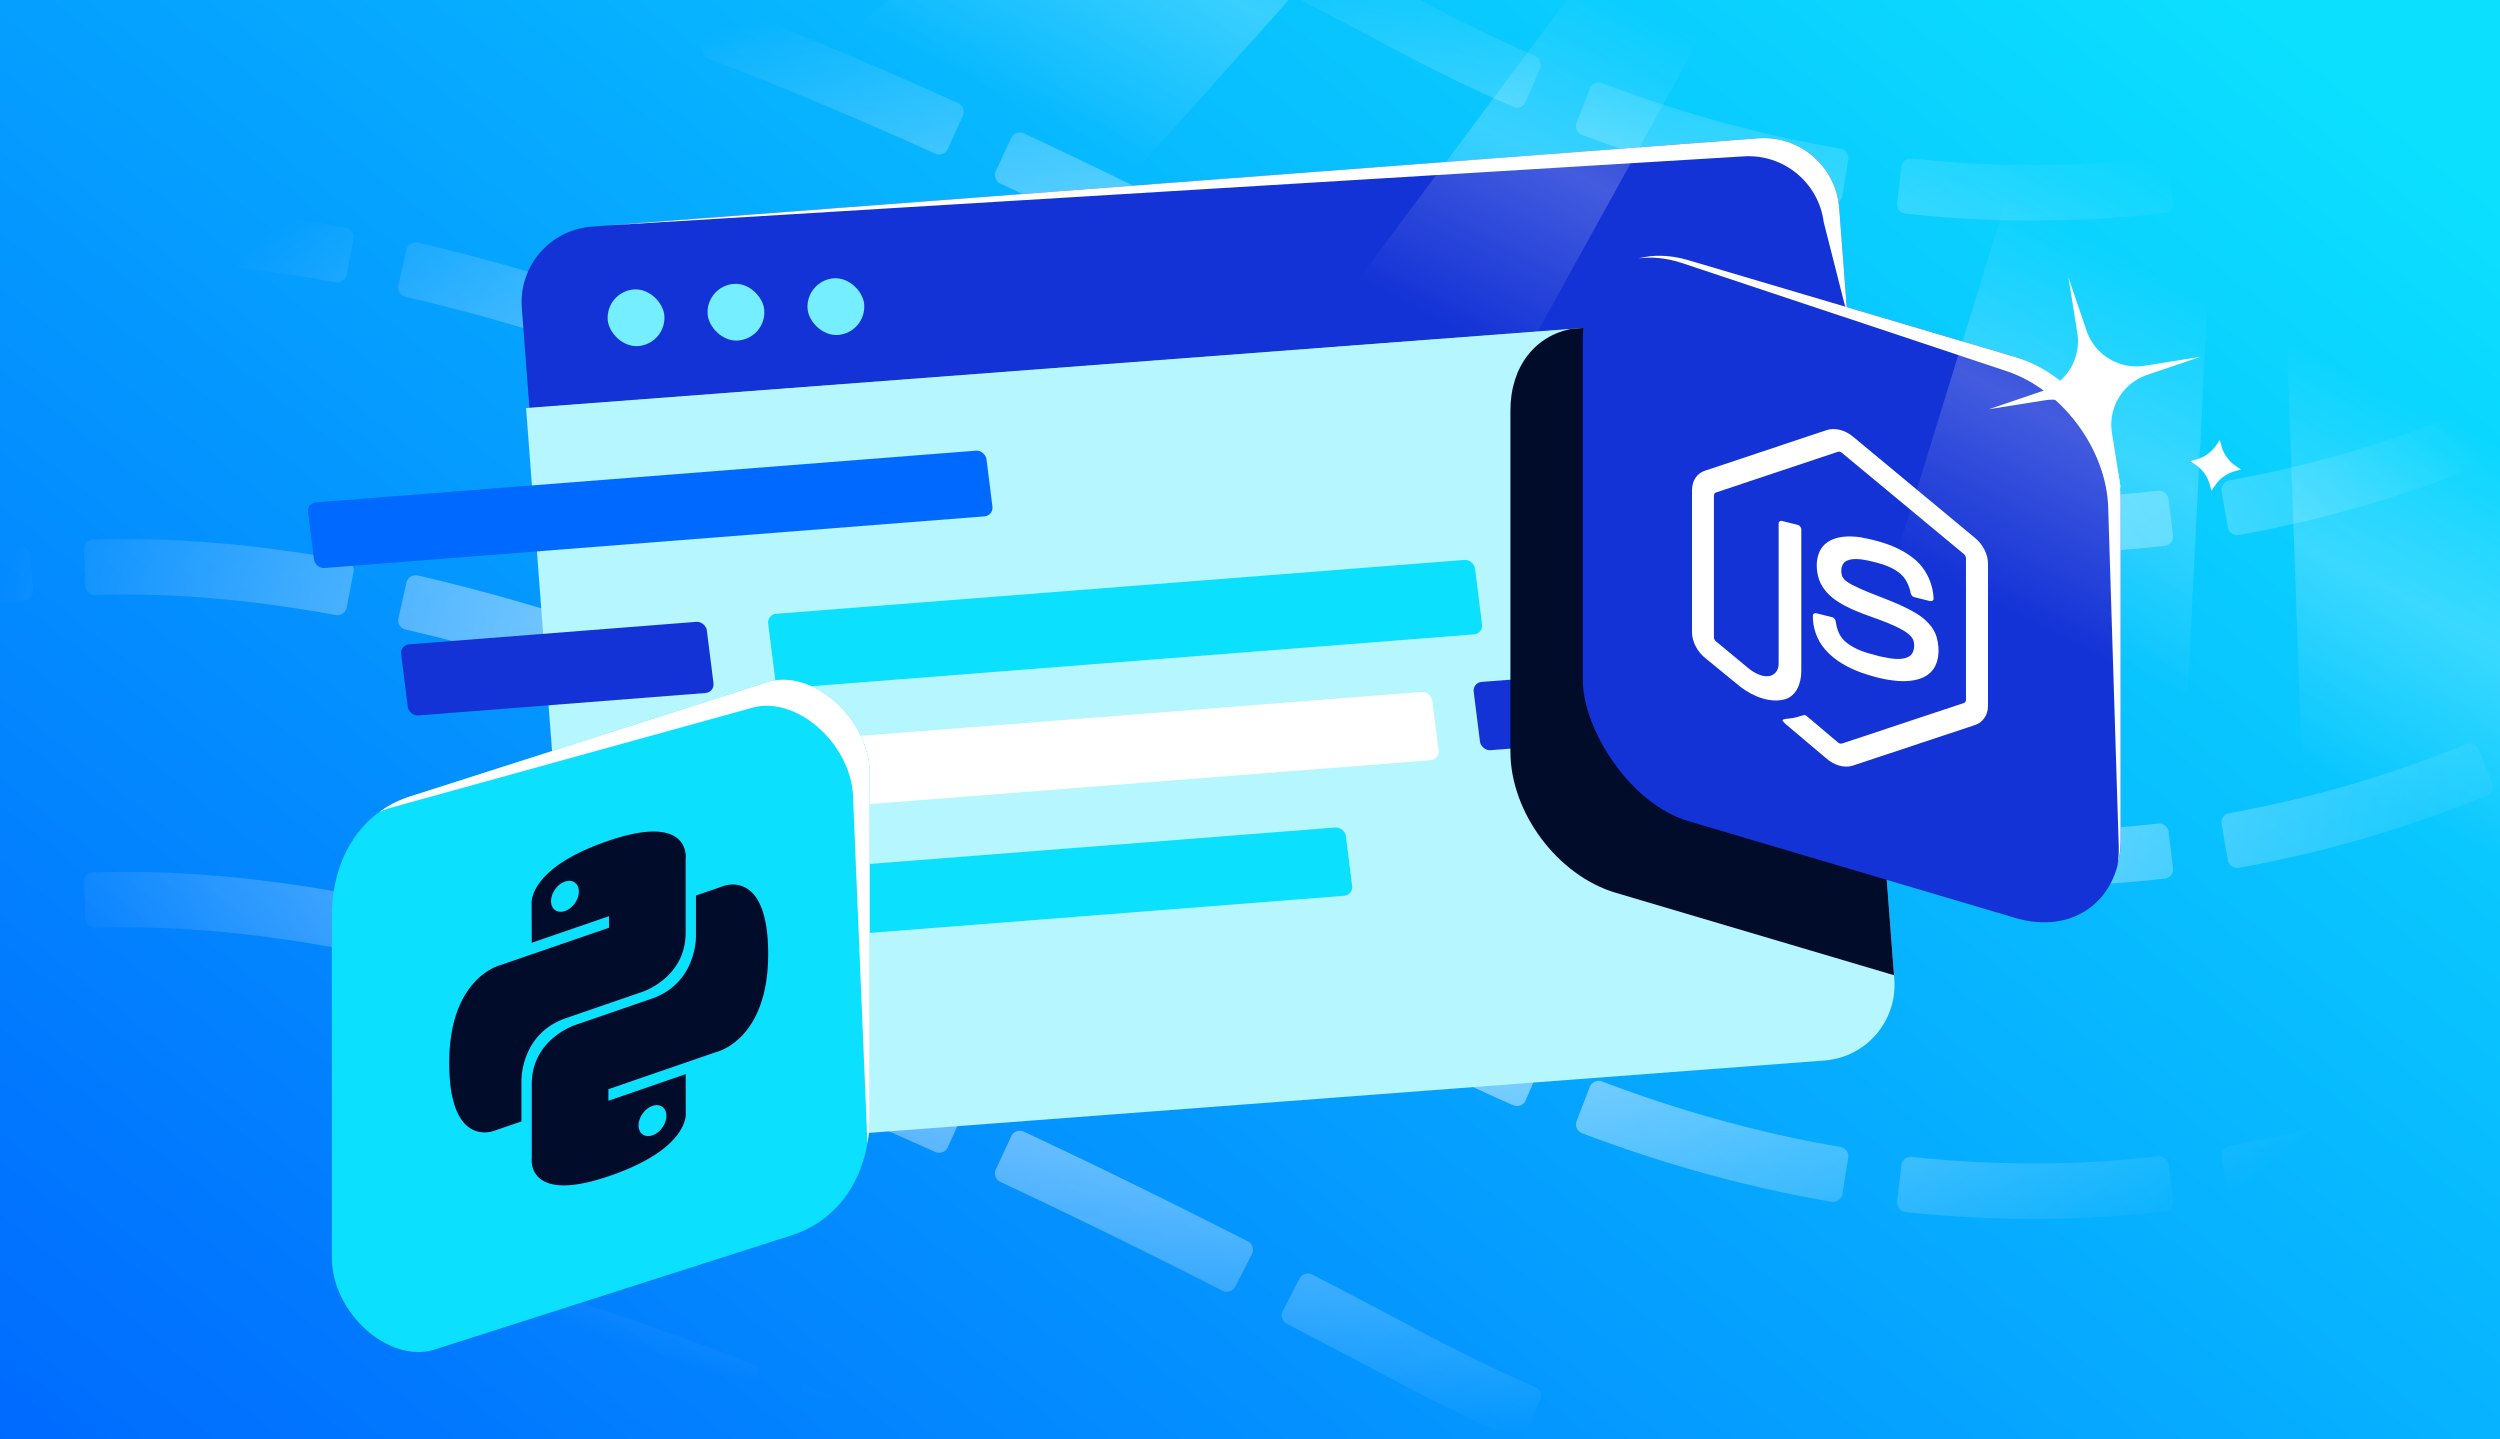
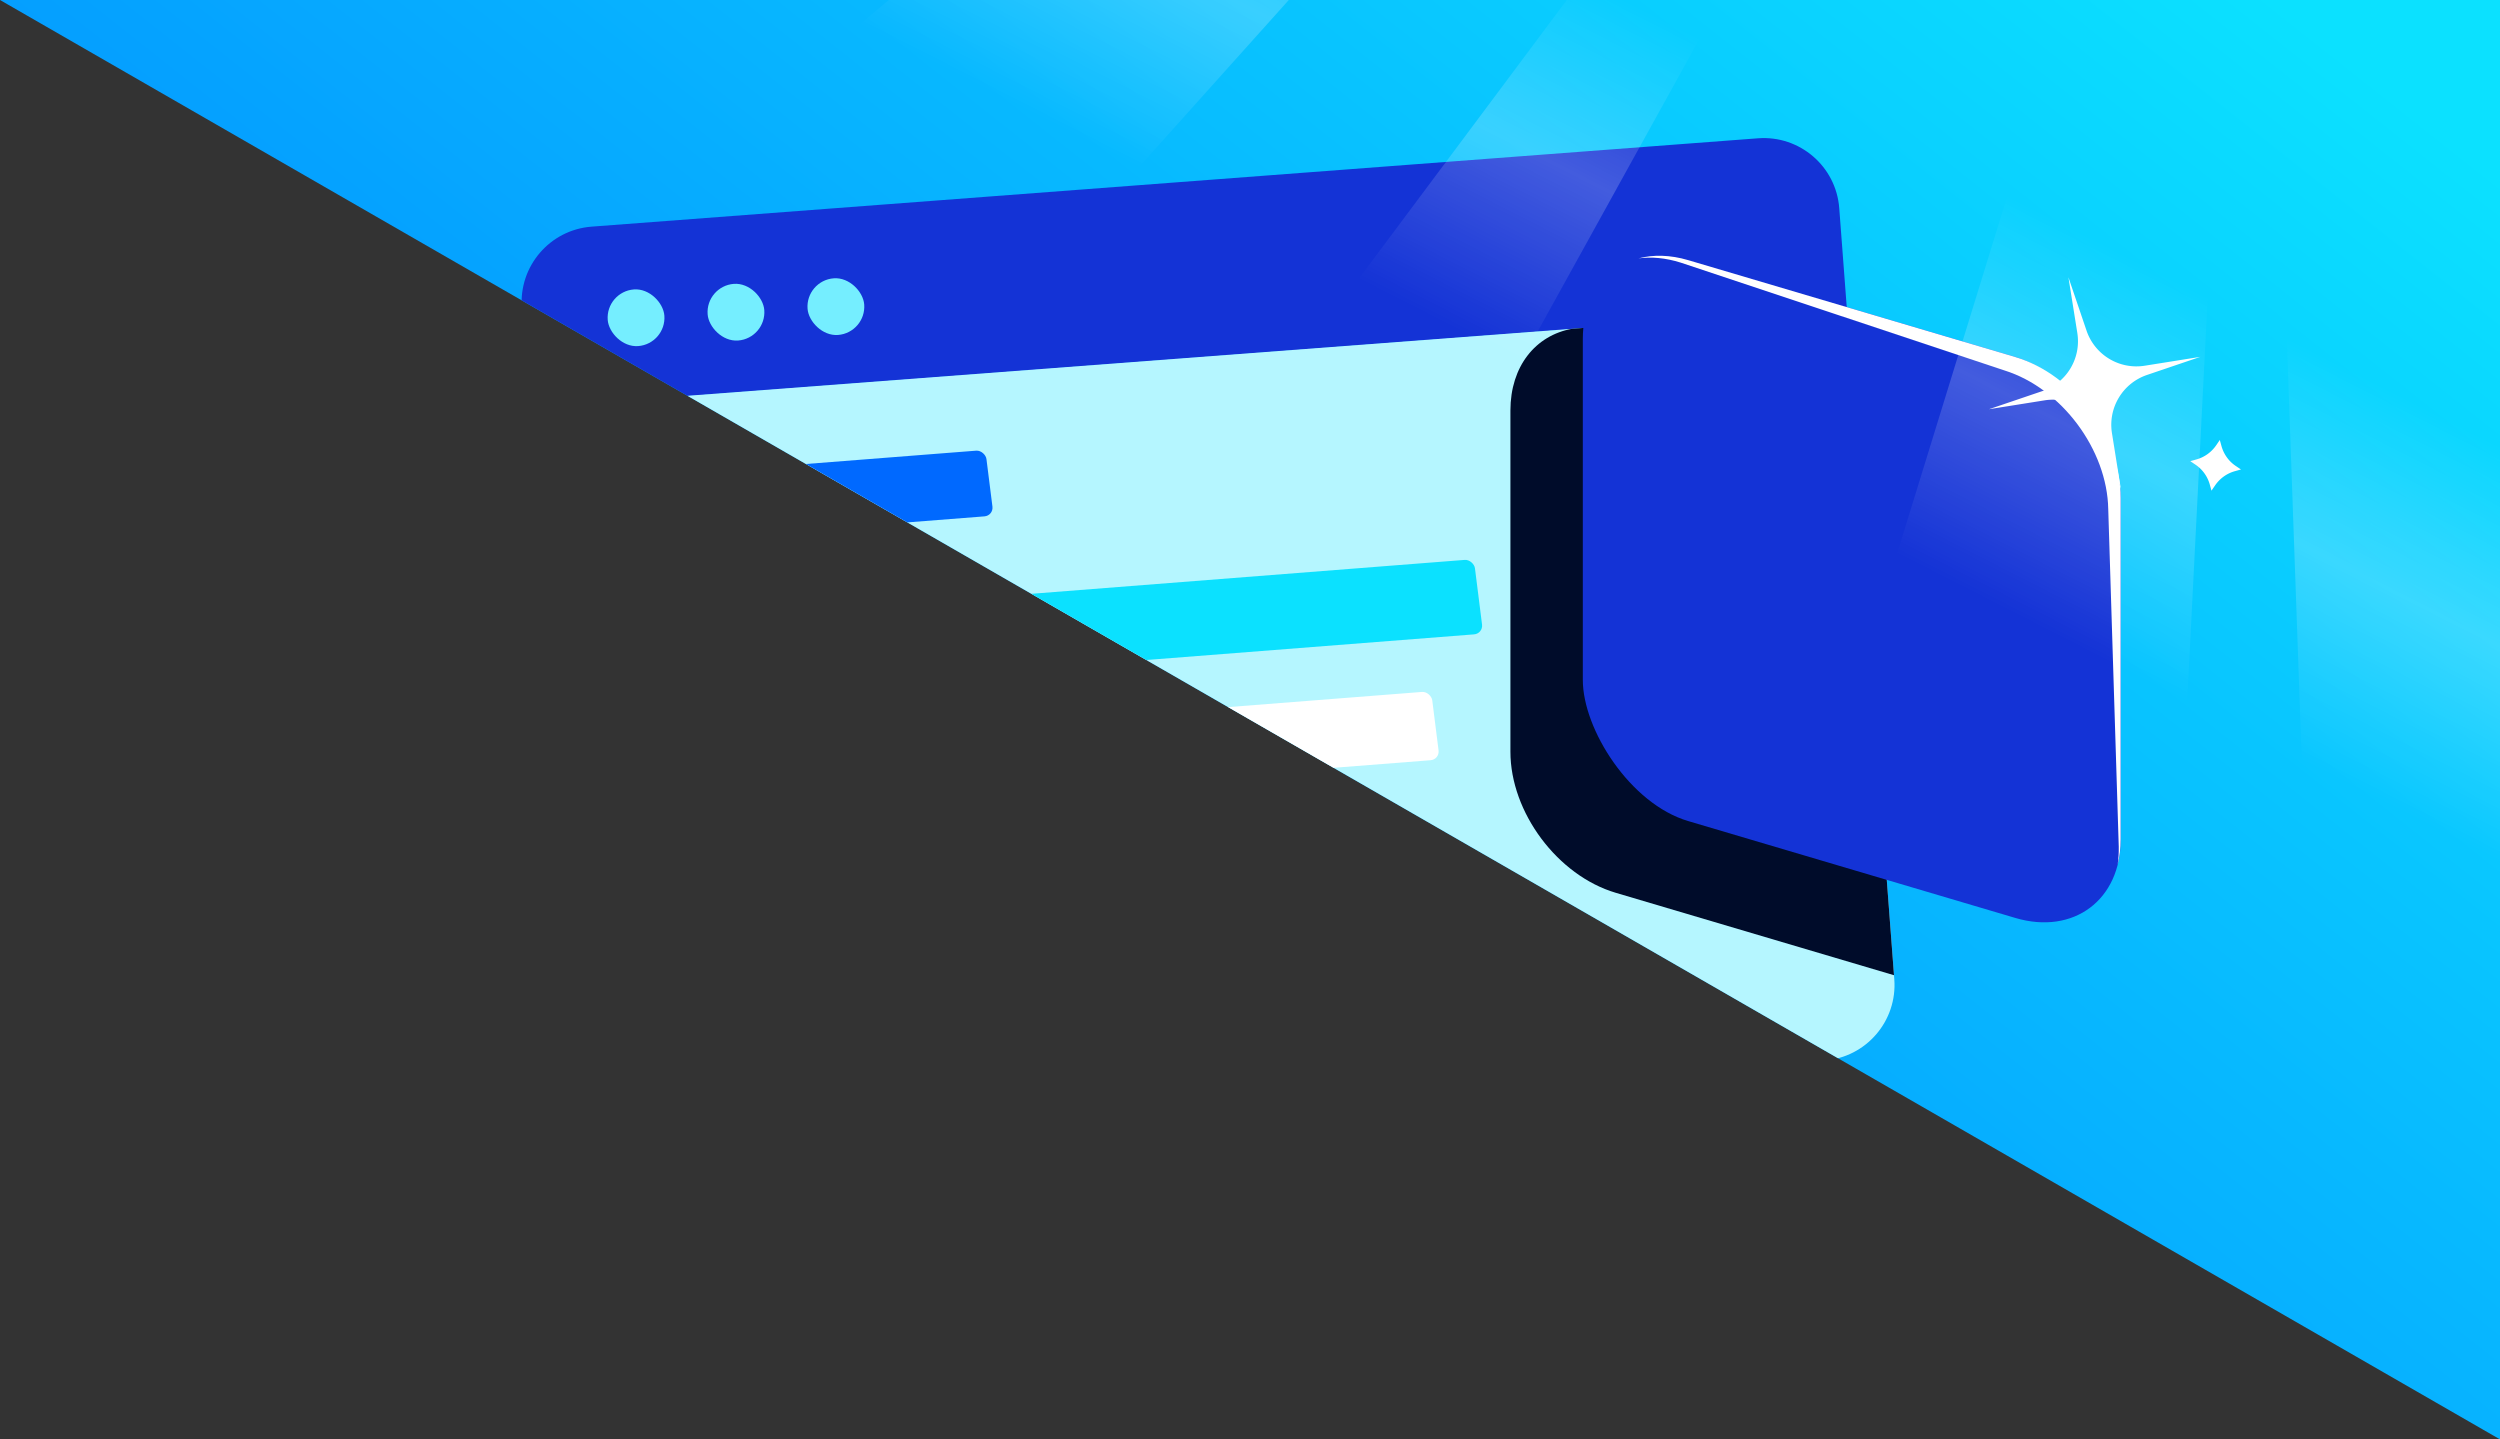
<svg xmlns="http://www.w3.org/2000/svg" fill="none" height="608" width="1056">
  <rect width="100%" height="100%" fill="#333333" stroke="none" />
  <g clip-path="url(#a)">
    <path d="M0 0h1056v608H0z" fill="url(#b)" />
-     <path clip-rule="evenodd" d="M141.782-161.92a4.02 4.02 0 0 0 4.679-3.195l2.882-15.157a3.98 3.98 0 0 0-3.186-4.664c-37.579-6.903-73.093-9.943-106.94-8.845-2.209.072-3.922 1.939-3.828 4.146l.65 15.414c.094 2.207 1.958 3.919 4.166 3.849 31.807-1.013 65.508 1.836 101.577 8.452m-131.367-6.311c2.195-.249 3.796-2.21 3.572-4.408l-1.566-15.349c-.224-2.198-2.188-3.8-4.384-3.552-36.685 4.137-71.32 13.527-104.465 28.445-2.014.907-2.884 3.287-1.955 5.291l6.492 13.996c.93 2.004 3.307 2.873 5.322 1.968 30.722-13.798 62.833-22.516 96.984-26.391m1290.775 40.849c10.72-12.131 19.03-22.36 24.78-29.744 3.11-3.992 5.48-7.154 7.08-9.338.8-1.092 1.41-1.939 1.83-2.523q.3-.44.48-.677l.13-.187.03-.054.02-.017v-.009c0-.001 0-.002-9.62-6.682l-2.12-1.474-5.38-3.737-2.12-1.472-.02.024-.08.126-.15.208c-.07.096-.15.212-.25.346-.36.501-.9 1.264-1.64 2.269a412 412 0 0 1-6.67 8.799c-5.47 7.02-13.44 16.836-23.77 28.524a4.03 4.03 0 0 0 .32 5.658l11.51 10.285a3.984 3.984 0 0 0 5.64-.325m-1030.701 1.01a4.01 4.01 0 0 0 5.116-2.425l5.195-14.528a3.99 3.99 0 0 0-2.422-5.107c-35.691-12.633-69.585-22.751-101.922-30.212a3.98 3.98 0 0 0-4.776 3.014l-3.387 15.052a4.016 4.016 0 0 0 3.021 4.791c31.264 7.22 64.232 17.049 99.175 29.415m-383.661-2.06c1.928-1.08 2.643-3.507 1.586-5.446l-7.385-13.547c-1.057-1.939-3.487-2.657-5.416-1.578-29.883 16.712-58.491 38.132-86.326 64.357a3.977 3.977 0 0 0-.138 5.645l10.661 11.152a4.024 4.024 0 0 0 5.666.138c26.525-24.973 53.489-45.111 81.352-60.721m508.219 52.751c2.013.91 4.384.02 5.298-1.992l6.377-14.049a3.995 3.995 0 0 0-1.991-5.292c-33.962-15.344-66.409-28.971-97.486-40.806a3.99 3.99 0 0 0-5.152 2.325l-5.449 14.434a4.01 4.01 0 0 0 2.326 5.16c30.532 11.628 62.504 25.053 96.077 40.22m884.723-28.52c1.54-1.59 1.47-4.12-.13-5.644l-11.16-10.648a4.013 4.013 0 0 0-5.66.123c-20.6 21.364-46.82 45.957-78.18 70.215-1.74 1.352-2.08 3.861-.74 5.617l9.37 12.256a3.98 3.98 0 0 0 5.6.74c32.49-25.127 59.62-50.579 80.9-72.659M516.417-17.065a4.004 4.004 0 0 0 5.383-1.744l7.017-13.74a4 4 0 0 0-1.745-5.38c-32.795-16.706-64.295-32.165-94.598-46.33a3.995 3.995 0 0 0-5.313 1.935l-6.511 13.988a4.004 4.004 0 0 0 1.937 5.316c30.008 14.028 61.249 29.36 93.83 45.955M-215.911-46.43a4.02 4.02 0 0 0-.107-5.665l-11.095-10.721a3.98 3.98 0 0 0-5.646.105c-11.011 11.542-21.922 23.864-32.766 36.973a3.984 3.984 0 0 0 .552 5.622l11.938 9.774a4.016 4.016 0 0 0 5.637-.554c10.462-12.643 20.948-24.481 31.487-35.534M1173.58-12.868a3.97 3.97 0 0 0 .94-5.57L1165.57-31c-1.28-1.8-3.78-2.218-5.59-.946-27.05 19.038-57.24 37.264-90.34 52.892a4.02 4.02 0 0 0-1.94 5.324l6.49 13.998c.93 2.004 3.31 2.877 5.3 1.934 34.58-16.315 66.03-35.309 94.09-55.07M543.55-3.114A4860 4860 0 0 1 589.971 21.3c16.609 8.845 33.028 16.774 49.248 23.839a3.98 3.98 0 0 0 5.246-2.09l6.075-14.183a4.02 4.02 0 0 0-2.096-5.263c-15.601-6.8-31.423-14.441-47.46-22.982a4883 4883 0 0 0-46.665-24.54 3.997 3.997 0 0 0-5.39 1.712l-7.092 13.702a4.003 4.003 0 0 0 1.713 5.392m507.1 57.971a3.97 3.97 0 0 0 2.17-5.213l-5.9-14.253a4.025 4.025 0 0 0-5.23-2.178c-31.13 12.626-64.516 22.758-100 29.115-2.174.39-3.64 2.454-3.268 4.632l2.593 15.209a3.975 3.975 0 0 0 4.613 3.255c37.365-6.68 72.442-17.334 105.022-30.567M773.648 85.89a3.975 3.975 0 0 0 4.586-3.292l2.474-15.229a4.025 4.025 0 0 0-3.303-4.605c-32.374-5.524-65.967-14.525-100.701-27.659a4.02 4.02 0 0 0-5.177 2.305l-5.553 14.394a3.98 3.98 0 0 0 2.297 5.16c36.223 13.707 71.38 23.137 105.377 28.926m140.758 4.1a3.974 3.974 0 0 0 3.487-4.44l-1.869-15.314a4.026 4.026 0 0 0-4.456-3.503c-33.004 3.744-67.705 4.14-103.987.232-2.197-.236-4.182 1.334-4.437 3.529l-1.778 15.325a3.976 3.976 0 0 0 3.514 4.42c38.189 4.127 74.748 3.71 109.526-.25M141.782-21.351a4.02 4.02 0 0 0 4.679-3.194l2.882-15.157a3.98 3.98 0 0 0-3.186-4.665c-37.579-6.902-73.093-9.942-106.94-8.844-2.209.072-3.922 1.938-3.828 4.145l.65 15.415c.094 2.207 1.958 3.919 4.166 3.849 31.807-1.013 65.508 1.835 101.577 8.452M10.415-27.66c2.195-.25 3.796-2.21 3.572-4.408l-1.567-15.35c-.224-2.198-2.188-3.8-4.384-3.552-36.685 4.136-71.32 13.527-104.465 28.445-2.014.907-2.884 3.287-1.955 5.291l6.492 13.996c.93 2.004 3.307 2.873 5.322 1.968 30.722-13.798 62.833-22.516 96.984-26.391m1290.775 40.85c10.72-12.132 19.03-22.361 24.78-29.745 3.11-3.992 5.48-7.154 7.08-9.338.8-1.092 1.41-1.94 1.83-2.524q.3-.438.48-.677l.13-.186.03-.054.02-.017v-.009c0-.001 0-.002-9.62-6.683l-2.12-1.473-5.38-3.737-1.78-1.237-.34-.235-.02.024-.08.126c-.09.117-.22.303-.4.554-.36.501-.9 1.264-1.64 2.27a414 414 0 0 1-6.67 8.798c-5.47 7.02-13.44 16.836-23.77 28.524a4.03 4.03 0 0 0 .32 5.658l11.51 10.285a3.984 3.984 0 0 0 5.64-.325m-1030.7 1.009a4.01 4.01 0 0 0 5.116-2.425L280.8-2.755a3.99 3.99 0 0 0-2.422-5.107c-35.691-12.633-69.585-22.751-101.922-30.212a3.98 3.98 0 0 0-4.776 3.014l-3.387 15.052a4.016 4.016 0 0 0 3.021 4.79c31.264 7.22 64.232 17.05 99.175 29.416m-383.661-2.06c1.928-1.08 2.643-3.507 1.586-5.447l-7.385-13.546c-1.057-1.94-3.487-2.657-5.416-1.578-29.883 16.712-58.491 38.132-86.326 64.357a3.977 3.977 0 0 0-.138 5.645l10.661 11.152a4.024 4.024 0 0 0 5.666.138c26.525-24.973 53.489-45.111 81.352-60.721m508.219 52.75c2.013.91 4.384.02 5.298-1.991l6.377-14.049a3.995 3.995 0 0 0-1.991-5.292c-33.962-15.344-66.409-28.971-97.486-40.806a3.99 3.99 0 0 0-5.152 2.325l-5.449 14.434a4.01 4.01 0 0 0 2.326 5.16c30.532 11.628 62.504 25.053 96.077 40.22M1279.77 36.37c1.54-1.59 1.47-4.12-.13-5.645l-11.16-10.647a4.013 4.013 0 0 0-5.66.123c-20.6 21.363-46.82 45.957-78.18 70.215-1.74 1.352-2.08 3.861-.74 5.616l9.37 12.257a3.98 3.98 0 0 0 5.6.74c32.49-25.127 59.62-50.579 80.9-72.659m-763.353 87.136a4.003 4.003 0 0 0 5.383-1.745l7.017-13.74a4 4 0 0 0-1.745-5.38c-32.795-16.705-64.295-32.165-94.598-46.33a3.995 3.995 0 0 0-5.313 1.936l-6.511 13.987a4.004 4.004 0 0 0 1.937 5.317c30.008 14.028 61.249 29.359 93.83 45.955M-215.911 94.14a4.02 4.02 0 0 0-.107-5.665l-11.095-10.722a3.98 3.98 0 0 0-5.646.106c-11.011 11.542-21.922 23.864-32.766 36.972a3.984 3.984 0 0 0 .552 5.623l11.938 9.774a4.016 4.016 0 0 0 5.637-.554c10.462-12.643 20.948-24.481 31.487-35.534m1389.491 33.562a3.97 3.97 0 0 0 .94-5.569l-8.95-12.563c-1.28-1.799-3.78-2.218-5.59-.946-27.05 19.037-57.24 37.263-90.34 52.891a4.02 4.02 0 0 0-1.94 5.325l6.49 13.998c.93 2.004 3.31 2.877 5.3 1.934 34.58-16.315 66.03-35.309 94.09-55.07m-630.03 9.754a4850 4850 0 0 1 46.421 24.413c16.609 8.845 33.028 16.773 49.248 23.839a3.98 3.98 0 0 0 5.246-2.091l6.075-14.182a4.02 4.02 0 0 0-2.096-5.263c-15.601-6.8-31.423-14.442-47.46-22.982a4881 4881 0 0 0-46.665-24.54 3.997 3.997 0 0 0-5.39 1.712l-7.092 13.702a4.003 4.003 0 0 0 1.713 5.392m507.1 57.971a3.97 3.97 0 0 0 2.17-5.213l-5.9-14.253a4.025 4.025 0 0 0-5.23-2.178c-31.13 12.626-64.516 22.758-100 29.115-2.174.389-3.64 2.454-3.268 4.632l2.593 15.209a3.976 3.976 0 0 0 4.613 3.255c37.365-6.679 72.442-17.334 105.022-30.567m-277.002 31.032a3.975 3.975 0 0 0 4.586-3.292l2.474-15.229c.354-2.18-1.126-4.233-3.303-4.605-32.374-5.524-65.967-14.525-100.701-27.659a4.02 4.02 0 0 0-5.177 2.305l-5.553 14.394a3.98 3.98 0 0 0 2.297 5.16c36.223 13.707 71.38 23.137 105.377 28.926m140.758 4.1a3.974 3.974 0 0 0 3.487-4.439l-1.869-15.315a4.026 4.026 0 0 0-4.456-3.503c-33.004 3.744-67.705 4.14-103.987.232a4.026 4.026 0 0 0-4.437 3.529l-1.778 15.325a3.975 3.975 0 0 0 3.514 4.419c38.189 4.128 74.748 3.711 109.526-.248M146.461 116.025c-.412 2.17-2.507 3.593-4.679 3.195-36.069-6.617-69.77-9.465-101.577-8.453-2.208.071-4.072-1.641-4.165-3.848l-.651-15.415c-.094-2.207 1.62-4.074 3.827-4.145 33.848-1.098 69.362 1.942 106.941 8.844a3.98 3.98 0 0 1 3.186 4.665zm-132.474-7.524c.224 2.197-1.377 4.158-3.572 4.407-34.15 3.876-66.262 12.594-96.984 26.392-2.015.905-4.392.036-5.322-1.968l-6.492-13.996c-.93-2.004-.059-4.384 1.955-5.291C-63.283 103.127-28.648 93.736 8.037 89.6c2.196-.248 4.16 1.354 4.384 3.552zm1311.983 15.513c-5.75 7.384-14.06 17.613-24.78 29.744a3.983 3.983 0 0 1-5.64.324l-11.51-10.284a4.03 4.03 0 0 1-.32-5.658c10.33-11.688 18.3-21.504 23.77-28.525 2.96-3.805 5.19-6.787 6.67-8.798.74-1.005 1.28-1.768 1.64-2.27.18-.25.31-.436.4-.553l.08-.126.02-.024.04.027.17.12c.24.168.77.534 1.91 1.324l5.38 3.738 2.12 1.473c9.62 6.681 9.62 6.682 9.62 6.683v.009l-.02.017-.03.054-.13.186-.09.122-.14.203c-.08.104-.16.222-.25.352-.42.585-1.03 1.432-1.83 2.524-1.6 2.184-3.97 5.346-7.08 9.338M275.605 152.342a4.01 4.01 0 0 1-5.116 2.426c-34.943-12.366-67.911-22.196-99.175-29.415a4.017 4.017 0 0 1-3.021-4.792l3.387-15.052a3.98 3.98 0 0 1 4.776-3.014c32.337 7.462 66.231 17.579 101.922 30.213a3.99 3.99 0 0 1 2.422 5.107zm-387.191-5.081c1.057 1.94.342 4.367-1.586 5.447-27.863 15.609-54.827 35.748-81.352 60.721-1.608 1.514-4.139 1.459-5.666-.138l-10.661-11.152a3.98 3.98 0 0 1 .138-5.646c27.835-26.224 56.443-47.644 86.326-64.357 1.929-1.078 4.359-.36 5.416 1.579zm511.931 56.206a4.01 4.01 0 0 1-5.298 1.992c-33.573-15.167-65.545-28.592-96.077-40.22a4.01 4.01 0 0 1-2.326-5.16l5.449-14.434a3.99 3.99 0 0 1 5.152-2.325c31.077 11.835 63.524 25.462 97.486 40.806a3.995 3.995 0 0 1 1.991 5.292zm879.295-32.173c1.6 1.525 1.67 4.054.13 5.645-21.28 22.08-48.41 47.531-80.9 72.658a3.98 3.98 0 0 1-5.6-.739l-9.37-12.257c-1.34-1.755-1-4.264.74-5.616 31.36-24.258 57.58-48.852 78.18-70.215a4.01 4.01 0 0 1 5.66-.123zM521.8 262.33a4.003 4.003 0 0 1-5.383 1.745c-32.581-16.596-63.822-31.927-93.83-45.955a4.004 4.004 0 0 1-1.937-5.317l6.511-13.987a3.995 3.995 0 0 1 5.313-1.936c30.303 14.165 61.803 29.624 94.598 46.33a4 4 0 0 1 1.745 5.38zm-737.818-33.285a4.02 4.02 0 0 1 .107 5.665c-10.539 11.053-21.025 22.891-31.487 35.533a4.016 4.016 0 0 1-5.637.555l-11.938-9.774a3.984 3.984 0 0 1-.552-5.623c10.844-13.109 21.755-25.43 32.766-36.972a3.98 3.98 0 0 1 5.646-.106zm1390.538 33.658a3.97 3.97 0 0 1-.94 5.569c-28.06 19.761-59.51 38.754-94.09 55.07-1.99.943-4.37.07-5.3-1.935l-6.49-13.997a4.02 4.02 0 0 1 1.94-5.325c33.1-15.628 63.29-33.854 90.34-52.891 1.81-1.272 4.31-.854 5.59.945zm-584.549 39.736a4850 4850 0 0 0-46.421-24.413 4.004 4.004 0 0 1-1.713-5.393l7.092-13.701a3.996 3.996 0 0 1 5.39-1.712 4881 4881 0 0 1 46.665 24.54c16.037 8.54 31.859 16.182 47.46 22.982a4.02 4.02 0 0 1 2.096 5.263l-6.075 14.182a3.98 3.98 0 0 1-5.246 2.091c-16.22-7.066-32.639-14.994-49.248-23.839m462.849 28.345a3.97 3.97 0 0 1-2.17 5.213c-32.58 13.233-67.657 23.888-105.022 30.566a3.975 3.975 0 0 1-4.613-3.255l-2.593-15.208c-.372-2.178 1.094-4.243 3.268-4.632 35.484-6.357 68.87-16.489 100-29.115a4.024 4.024 0 0 1 5.23 2.178zm-274.586 32.953c-.354 2.18-2.409 3.663-4.586 3.292-33.997-5.789-69.154-15.219-105.377-28.927a3.98 3.98 0 0 1-2.297-5.159l5.553-14.395c.795-2.061 3.111-3.085 5.177-2.304 34.734 13.134 68.327 22.134 100.701 27.659 2.177.372 3.657 2.425 3.303 4.605zm139.659 2.953c.268 2.192-1.292 4.189-3.487 4.439-34.778 3.959-71.337 4.376-109.526.248a3.976 3.976 0 0 1-3.514-4.419l1.778-15.325a4.026 4.026 0 0 1 4.437-3.529c36.282 3.908 70.983 3.512 103.987-.232a4.026 4.026 0 0 1 4.456 3.503zm-776.111-106.9c2.172.398 4.267-1.025 4.679-3.195l2.882-15.157a3.98 3.98 0 0 0-3.186-4.665c-37.579-6.903-73.093-9.942-106.94-8.844-2.209.071-3.922 1.938-3.828 4.145l.65 15.415c.094 2.207 1.958 3.919 4.166 3.848 31.807-1.012 65.508 1.836 101.577 8.453m-131.367-6.312c2.195-.249 3.796-2.21 3.572-4.408l-1.566-15.348c-.224-2.198-2.188-3.8-4.384-3.552-36.685 4.136-71.32 13.527-104.465 28.445-2.014.906-2.884 3.287-1.955 5.291l6.492 13.996c.93 2.004 3.307 2.872 5.322 1.967 30.722-13.797 62.833-22.515 96.984-26.391m1290.775 40.85c10.72-12.131 19.03-22.36 24.78-29.744 3.11-3.992 5.48-7.154 7.08-9.338.43-.59.81-1.109 1.13-1.553.27-.378.5-.702.7-.971q.3-.438.48-.677l.13-.186.03-.054.02-.018v-.008c0-.001 0-.002-3.06-2.128l-3.51-2.437-3.05-2.118-2.12-1.473-5.38-3.738-1.21-.84-.72-.495-.18-.131-.01-.005-.02.024-.08.126c-.09.117-.22.303-.4.553-.19.266-.43.604-.73 1.013-.12.174-.26.361-.4.56l-.51.697a415 415 0 0 1-6.67 8.798c-5.47 7.021-13.44 16.837-23.77 28.525-1.46 1.655-1.32 4.185.32 5.657l11.51 10.285a3.983 3.983 0 0 0 5.64-.324m-1030.701 1.01a4.01 4.01 0 0 0 5.116-2.426l5.195-14.527a3.99 3.99 0 0 0-2.422-5.107c-35.691-12.634-69.585-22.751-101.922-30.213a3.98 3.98 0 0 0-4.776 3.014l-3.387 15.052a4.017 4.017 0 0 0 3.021 4.792c31.264 7.219 64.232 17.049 99.175 29.415m-383.661-2.06c1.928-1.08 2.643-3.507 1.586-5.447l-7.385-13.546c-1.057-1.94-3.487-2.657-5.416-1.579-29.883 16.713-58.491 38.133-86.326 64.357a3.977 3.977 0 0 0-.138 5.645l10.661 11.153c1.527 1.597 4.058 1.652 5.666.138 26.525-24.973 53.489-45.112 81.352-60.721m508.219 52.751a4.01 4.01 0 0 0 5.298-1.992l6.377-14.049a3.996 3.996 0 0 0-1.991-5.293c-33.962-15.343-66.409-28.971-97.486-40.805a3.99 3.99 0 0 0-5.152 2.324l-5.449 14.434a4.01 4.01 0 0 0 2.326 5.161c30.532 11.628 62.504 25.053 96.077 40.22m884.723-28.52c1.54-1.591 1.47-4.12-.13-5.645l-11.16-10.647a4.01 4.01 0 0 0-5.66.123c-20.6 21.363-46.82 45.957-78.18 70.215-1.74 1.351-2.08 3.861-.74 5.616l9.37 12.257a3.98 3.98 0 0 0 5.6.739c32.49-25.127 59.62-50.578 80.9-72.658m-763.353 87.136a4.003 4.003 0 0 0 5.383-1.745l7.017-13.74a4 4 0 0 0-1.745-5.38c-32.795-16.706-64.295-32.165-94.598-46.33a3.995 3.995 0 0 0-5.313 1.936l-6.511 13.987a4.004 4.004 0 0 0 1.937 5.317c30.008 14.028 61.249 29.359 93.83 45.955m-732.328-29.366a4.02 4.02 0 0 0-.107-5.664l-11.095-10.722a3.98 3.98 0 0 0-5.646.105c-11.011 11.543-21.922 23.864-32.766 36.973a3.984 3.984 0 0 0 .552 5.623l11.938 9.774a4.017 4.017 0 0 0 5.637-.555c10.462-12.642 20.948-24.481 31.487-35.534m1389.491 33.562a3.97 3.97 0 0 0 .94-5.569l-8.95-12.563c-1.28-1.799-3.78-2.217-5.59-.946-27.05 19.038-57.24 37.264-90.34 52.892a4.02 4.02 0 0 0-1.94 5.325l6.49 13.997c.93 2.005 3.31 2.877 5.3 1.935 34.58-16.316 66.03-35.309 94.09-55.071m-630.03 9.755a4872 4872 0 0 1 46.421 24.412c16.609 8.846 33.028 16.774 49.248 23.839a3.98 3.98 0 0 0 5.246-2.09l6.075-14.182a4.02 4.02 0 0 0-2.096-5.263c-15.601-6.8-31.423-14.442-47.46-22.982a4882 4882 0 0 0-46.665-24.541 4 4 0 0 0-5.39 1.713l-7.092 13.701a4.004 4.004 0 0 0 1.713 5.393m507.1 57.971a3.97 3.97 0 0 0 2.17-5.213l-5.9-14.253a4.024 4.024 0 0 0-5.23-2.178c-31.13 12.626-64.516 22.757-100 29.114-2.174.39-3.64 2.455-3.268 4.632l2.593 15.209a3.975 3.975 0 0 0 4.613 3.255c37.365-6.679 72.442-17.333 105.022-30.566m-277.002 31.032a3.977 3.977 0 0 0 4.586-3.292l2.474-15.229a4.024 4.024 0 0 0-3.303-4.605c-32.374-5.525-65.967-14.525-100.701-27.659a4.02 4.02 0 0 0-5.177 2.304l-5.553 14.395a3.98 3.98 0 0 0 2.297 5.159c36.223 13.708 71.38 23.138 105.377 28.927m140.758 4.099a3.974 3.974 0 0 0 3.487-4.439l-1.869-15.314a4.026 4.026 0 0 0-4.456-3.503c-33.004 3.744-67.705 4.14-103.987.232-2.197-.237-4.182 1.334-4.437 3.528l-1.778 15.326a3.976 3.976 0 0 0 3.514 4.419c38.189 4.127 74.748 3.711 109.526-.249M146.461 397.164a4.02 4.02 0 0 1-4.679 3.195c-36.069-6.616-69.77-9.465-101.577-8.452-2.208.07-4.072-1.641-4.165-3.848l-.651-15.415c-.094-2.207 1.62-4.074 3.827-4.146 33.848-1.097 69.362 1.942 106.941 8.845a3.98 3.98 0 0 1 3.186 4.665zM13.987 389.64c.224 2.198-1.377 4.159-3.572 4.408-34.15 3.875-66.262 12.594-96.984 26.391-2.015.905-4.392.037-5.322-1.967l-6.492-13.996c-.93-2.004-.059-4.385 1.955-5.291 33.145-14.918 67.78-24.309 104.465-28.446 2.196-.247 4.16 1.355 4.384 3.553zm1311.983 15.514c-5.75 7.383-14.06 17.613-24.78 29.744a3.983 3.983 0 0 1-5.64.324l-11.51-10.285c-1.64-1.472-1.78-4.002-.32-5.657 10.33-11.688 18.3-21.504 23.77-28.525 2.96-3.805 5.19-6.787 6.67-8.798.32-.442.61-.837.86-1.183q.48-.664.78-1.087l.2-.284c.08-.112.15-.202.2-.27l.08-.125.02-.024 2.12 1.471 5.38 3.738 2.12 1.473c9.62 6.68 9.62 6.682 9.62 6.683v.008l-.02.018-.03.054-.13.186q-.18.238-.48.677c-.42.584-1.03 1.432-1.83 2.524-1.6 2.183-3.97 5.346-7.08 9.338M275.605 433.482a4.01 4.01 0 0 1-5.116 2.425c-34.943-12.365-67.911-22.195-99.175-29.415a4.016 4.016 0 0 1-3.021-4.791l3.387-15.052a3.98 3.98 0 0 1 4.776-3.014c32.337 7.461 66.231 17.579 101.922 30.212a3.99 3.99 0 0 1 2.422 5.108zm-387.191-5.081c1.057 1.94.342 4.367-1.586 5.446-27.863 15.61-54.827 35.749-81.352 60.721a4.023 4.023 0 0 1-5.666-.137l-10.661-11.153a3.977 3.977 0 0 1 .138-5.645c27.835-26.224 56.443-47.644 86.326-64.357 1.929-1.078 4.359-.361 5.416 1.579zm511.931 56.206a4.01 4.01 0 0 1-5.298 1.992c-33.573-15.167-65.545-28.592-96.077-40.221a4.01 4.01 0 0 1-2.326-5.16l5.449-14.434a3.99 3.99 0 0 1 5.152-2.324c31.077 11.834 63.524 25.462 97.486 40.805a3.996 3.996 0 0 1 1.991 5.293zm879.295-32.173c1.6 1.525 1.67 4.054.13 5.645-21.28 22.08-48.41 47.531-80.9 72.658a3.98 3.98 0 0 1-5.6-.739l-9.37-12.257c-1.34-1.755-1-4.265.74-5.616 31.36-24.258 57.58-48.852 78.18-70.216a4.014 4.014 0 0 1 5.66-.123zM521.8 543.47a4.005 4.005 0 0 1-5.383 1.745c-32.581-16.596-63.822-31.928-93.83-45.955a4.004 4.004 0 0 1-1.937-5.317l6.511-13.987a3.995 3.995 0 0 1 5.313-1.936c30.303 14.165 61.803 29.624 94.598 46.33a3.997 3.997 0 0 1 1.745 5.38zm-737.818-33.286a4.02 4.02 0 0 1 .107 5.665c-10.539 11.053-21.025 22.892-31.487 35.534a4.017 4.017 0 0 1-5.637.555l-11.938-9.774a3.984 3.984 0 0 1-.552-5.623c10.844-13.109 21.755-25.43 32.766-36.973a3.98 3.98 0 0 1 5.646-.105zm1390.538 33.658a3.97 3.97 0 0 1-.94 5.569c-28.06 19.762-59.51 38.755-94.09 55.071-1.99.942-4.37.069-5.3-1.935l-6.49-13.998a4.02 4.02 0 0 1 1.94-5.324c33.1-15.628 63.29-33.854 90.34-52.892 1.81-1.271 4.31-.853 5.59.946zm-584.549 39.736a4872 4872 0 0 0-46.421-24.412 4.004 4.004 0 0 1-1.713-5.393l7.092-13.702a4 4 0 0 1 5.39-1.712 4882 4882 0 0 1 46.665 24.541c16.037 8.54 31.859 16.181 47.46 22.981a4.02 4.02 0 0 1 2.096 5.264l-6.075 14.182a3.98 3.98 0 0 1-5.246 2.09c-16.22-7.065-32.639-14.993-49.248-23.839m462.849 28.346a3.97 3.97 0 0 1-2.17 5.213c-32.58 13.232-67.657 23.887-105.022 30.566a3.975 3.975 0 0 1-4.613-3.255l-2.593-15.209c-.372-2.177 1.094-4.242 3.268-4.632 35.484-6.357 68.87-16.488 100-29.114a4.024 4.024 0 0 1 5.23 2.178zm-274.586 32.953a3.975 3.975 0 0 1-4.586 3.291c-33.997-5.789-69.154-15.218-105.377-28.926a3.98 3.98 0 0 1-2.297-5.159l5.553-14.395a4.02 4.02 0 0 1 5.177-2.304c34.734 13.134 68.327 22.134 100.701 27.659a4.024 4.024 0 0 1 3.303 4.605zm139.659 2.952a3.974 3.974 0 0 1-3.487 4.439c-34.778 3.959-71.337 4.376-109.526.248a3.975 3.975 0 0 1-3.514-4.418l1.778-15.326c.255-2.194 2.24-3.765 4.437-3.528 36.282 3.907 70.983 3.511 103.987-.232a4.026 4.026 0 0 1 4.456 3.503zM-6.97 530.235c30.652-4.974 62.9-5.945 97.194-3.061l.838-9.965c-35.008-2.944-68.081-1.965-99.633 3.155zm116.672-1.037c30.291 3.733 62.168 10.321 95.917 19.666l2.669-9.637c-34.14-9.454-66.504-16.151-97.363-19.954zm1189.208 38.695c10.16-11.636 17.92-21.307 23.15-28.083 2.61-3.388 4.59-6.053 5.93-7.879.66-.913 1.17-1.616 1.51-2.095l.39-.548.1-.144.03-.04v-.011l.01-.004v-.001l-4.11-2.852-4.11-2.852v.006l-.02.027-.08.121-.14.198c-.06.086-.13.186-.22.301-.31.447-.8 1.117-1.44 1.996a346 346 0 0 1-5.77 7.668c-5.12 6.632-12.75 16.145-22.77 27.612zm-1415.461.722c28.908-16.207 58.895-27.703 90.479-34.716l-2.168-9.762c-32.558 7.229-63.46 19.081-93.201 35.755zm341.002-14.31c29.466 8.86 60.327 19.72 92.761 32.515l3.669-9.302c-32.647-12.879-63.774-23.836-93.551-32.789zm-433.495 85.525c24.732-24.495 49.869-44.846 75.784-61.248l-5.348-8.449c-26.606 16.839-52.302 37.662-77.473 62.592zm1422.634 11.096a750 750 0 0 0 72.11-68.343l-7.34-6.786c-18.33 19.843-42.2 43.446-71.15 67.428zm-877.953-56.699c28.752 11.767 58.712 24.988 89.998 39.616l4.235-9.059c-31.409-14.685-61.519-27.973-90.445-39.812zm107.91 48.075c28.314 13.501 57.692 28.11 88.219 43.793l4.57-8.895c-30.6-15.721-60.069-30.374-88.485-43.924zm-698.682 48.486c10.753-13.134 21.542-25.439 32.398-36.93l-7.269-6.867c-11.031 11.677-21.976 24.161-32.867 37.462zM1115.82 718.66c30.45-17.23 57.98-36.227 82.37-55.333l-6.16-7.873c-24.06 18.841-51.18 37.55-81.14 54.503zm-566.401-23.443a4935 4935 0 0 1 43.708 23.005c15.067 8.024 29.968 15.282 44.698 21.818l4.055-9.141c-14.505-6.436-29.191-13.589-44.052-21.503a4912 4912 0 0 0-43.798-23.052zm457.231 71.175c32.77-10.262 63.38-23.398 91.67-38.205l-4.64-8.86c-27.82 14.56-57.88 27.456-90.02 37.522zm-350.376-18.504c32.408 13.19 63.951 22.895 94.563 29.58l2.133-9.77c-30.037-6.559-61.033-16.091-92.926-29.073zm233.162 40.424c34.397-2.182 67.125-7.936 98.054-16.324l-2.617-9.652c-30.322 8.224-62.386 13.86-96.07 15.996zm-118.907-6.934c34.277 6.13 67.321 8.496 99.032 7.786l-.224-9.997c-31.054.694-63.433-1.621-97.048-7.633z" fill="url(#c)" fill-rule="evenodd" />
    <path d="M220.417 130.058c-1.335-17.623 11.869-32.99 29.492-34.325l492.66-37.317c17.623-1.334 32.991 11.87 34.325 29.492l3.203 42.289-556.477 42.149z" fill="#1433D6" />
-     <path d="m779.582 130.235.514-.039-3.203-42.288c-1.335-17.623-16.703-30.827-34.325-29.492l-486.4 36.842L736.426 66.06c16.882-1.157 31.747 11.03 33.923 27.81z" fill="#fff" />
    <rect fill="#75EEFF" height="24" rx="12" transform="rotate(-4.332 255.793 123.164)" width="24" x="255.793" y="123.164" />
    <rect fill="#75EEFF" height="24" rx="12" transform="rotate(-4.332 298 120.812)" width="24" x="298" y="120.812" />
    <rect fill="#75EEFF" height="24" rx="12" transform="rotate(-4.332 340.207 118.462)" width="24" x="340.207" y="118.462" />
    <path d="m222.207 172.348 556.478-42.15 21.468 283.428c1.334 17.623-11.869 32.991-29.492 34.326l-492.66 37.316c-17.623 1.335-32.991-11.869-34.326-29.492z" fill="#B5F6FF" />
    <rect fill="#0BE1FF" height="29.076" rx="3.867" transform="matrix(.997 -.078 .125 .992 313.973 369.103)" width="254.782" />
    <rect fill="#fff" height="29.076" rx="3.867" transform="matrix(.997 -.078 .125 .992 305.961 315.328)" width="299.435" />
-     <rect fill="#1433D6" height="29.076" rx="3.867" transform="matrix(.997 -.078 .125 .992 622.004 288.342)" width="103.429" />
    <rect fill="#0BE1FF" height="31.706" rx="3.867" transform="matrix(.997 -.078 .125 .992 324 259.558)" width="299.435" />
    <rect fill="#1433D6" height="30.299" rx="3.867" transform="matrix(.997 -.078 .125 .992 168.961 272.462)" width="129.501" />
    <rect fill="#0069FF" height="27.971" rx="3.867" transform="matrix(.997 -.078 .125 .992 129.625 212.481)" width="287.429" />
    <path d="M664.046 138.88C648.68 141.641 638 154.642 638 173.408v144.12c0 25.631 19.922 52.31 44.498 59.589l117.525 34.813-18.358-242.375-99.168-29.375c-3.919-1.161-7.721-1.758-11.342-1.838z" fill="#000C2A" />
    <rect fill="#1433D6" height="236.937" rx="46.409" transform="matrix(.959 .284 0 1 668.582 96.7)" width="236.937" />
-     <path d="M771.544 181.69c3.45-1.164 7.854-.066 11.227 2.799l51.6 42.843c3.221 2.67 5.394 6.924 5.356 10.746v60.093c.019 3.993-2.345 7.195-5.757 8.172l-51.313 17.046c-3.583 1.15-7.949-.076-11.399-3.176l-15.401-13.014c-1.049-.91-2.23-1.715-2.974-2.941.648-.743 1.83-.566 2.764-.745 2.135-.175 4.098-.766 6.081-1.411.495-.231 1.105.059 1.582.492l13.133 11.093c.934.783 1.887.294 2.688.022l50.379-16.749c.629-.158.972-.74.915-1.461v-59.525c.076-.786-.381-1.627-1.087-2.117l-51.179-42.464c-.61-.584-1.411-.784-2.002-.499l-51.103 17.06c-.687.163-1.163.751-1.087 1.576v59.524c-.057.693.305 1.451.934 1.903l13.667 11.344c2.573 2.075 5.719 3.645 8.54 3.308 2.535-.351 4.212-2.427 4.193-5.222v-59.17c-.038-.894.763-1.421 1.582-1.118l6.557 1.634c.858.195 1.544 1.309 1.43 2.164v59.544c0 5.285-2.116 10.513-6.862 11.923-5.852 1.664-13.076-.805-18.852-5.231l-14.677-12.028c-3.469-2.653-5.795-7.083-5.776-11.066v-60.094c.038-3.959 2.154-7.085 5.547-8.145zm14.887 45.378c7.453 1.407 15.44 3.555 22.15 9.02 5.203 4.204 8.082 11.012 8.177 16.988-.153.768-.953 1-1.697.776-2.153-.537-4.326-1.04-6.499-1.621-.915-.189-1.449-1.206-1.564-2.06-.629-3.005-2.134-6.19-4.727-8.211-3.984-3.056-8.615-4.113-12.981-5.142-3.183-.617-6.595-1.193-9.282.062-2.078.936-2.688 3.79-1.964 6.288.686 1.881 2.612 2.911 4.156 3.787 8.997 4.659 18.508 6.834 27.334 12.198 3.64 2.204 7.224 5.632 8.482 9.874 1.639 5.693.915 11.819-2.726 15.154-2.954 2.761-7.262 3.533-11.551 3.544-5.718-.109-11.647-1.568-17.441-3.582-5.452-2.008-11.132-4.897-15.345-9.778-3.602-4.12-5.356-9.587-5.184-14.377.038-.815.838-1.185 1.601-.917l6.481 1.616c.877.16 1.506 1.083 1.563 1.942.4 2.771 1.391 5.906 3.698 8.053 4.422 4.049 9.988 5.241 15.058 6.583 4.194.85 8.921 1.969 12.352-.043 1.811-1.18 2.345-3.777 1.849-6.258-.534-2.117-2.592-3.554-4.327-4.635-8.883-5.102-18.509-6.461-27.296-11.933-3.564-2.185-7.015-5.501-8.387-9.634-1.906-5.819-1.029-12.221 2.993-15.304 3.888-3.097 9.588-3.248 14.982-2.472l.076.117z" fill="#fff" />
    <path d="M692.09 109.14c5.456-.737 11.455-.213 17.74 1.759l136.952 45.606c23.974 7.524 43.316 33.409 43.74 58.538l4.442 142.653c.044 2.6-.116 5.094-.464 7.47.824-3.288 1.261-6.848 1.261-10.644v-144.12c0-25.631-19.922-52.31-44.497-59.59L713.079 109.88c-7.59-2.248-14.737-2.383-20.989-.74" fill="#fff" />
    <path d="m881.355 139.667-3.825-11.265-3.825-11.265 1.876 11.744 1.876 11.744a22.2 22.2 0 0 1-2.909 15 22.22 22.22 0 0 1-11.9 9.586l-11.264 3.824-11.264 3.823 11.743-1.874 11.743-1.875a22.22 22.22 0 0 1 15.001 2.911 22.24 22.24 0 0 1 9.587 11.902l3.825 11.265 3.825 11.265-1.876-11.744-1.876-11.744a22.2 22.2 0 0 1 2.909-15 22.22 22.22 0 0 1 11.9-9.586l11.264-3.824 11.264-3.823-11.743 1.874-11.743 1.875a22.22 22.22 0 0 1-15.001-2.911 22.24 22.24 0 0 1-9.587-11.902m54.781 48.395.752-1.106.753-1.107.365 1.325.365 1.324a15.2 15.2 0 0 0 2.241 4.663 14.6 14.6 0 0 0 3.701 3.613l1.137.766 1.138.766-1.294.362-1.293.363a15.1 15.1 0 0 0-4.66 2.227 15.1 15.1 0 0 0-3.627 3.689l-.794 1.156-.794 1.156-.365-1.325-.365-1.325a15.2 15.2 0 0 0-2.241-4.662 14.9 14.9 0 0 0-3.701-3.613l-1.137-.766-1.138-.766 1.338-.382 1.337-.381a14.8 14.8 0 0 0 4.657-2.258 15.1 15.1 0 0 0 3.611-3.702z" fill="#fff" />
    <path d="M140.195 386.945c0-24.757 12.538-43.958 32.975-50.499l150.808-48.264c19.175-6.137 43.397 15.454 43.397 38.683v144.42c0 24.757-12.538 43.958-32.974 50.498l-150.808 48.265c-19.175 6.137-43.398-15.455-43.398-38.683z" fill="#0BE1FF" />
    <path d="M160.227 342.992a33 33 0 0 1 3.943-1.546l152.808-42.264c19.175-6.137 43.397 15.454 43.397 38.683l6 144.42q0 .391-.006.781c.663-3.754 1.005-7.692 1.005-11.781v-144.42c0-23.229-24.222-44.82-43.397-38.683l-150.808 48.264c-4.763 1.525-9.096 3.737-12.942 6.546" fill="#fff" />
    <path clip-rule="evenodd" d="M224.561 381.997s-2.135-14.953 32.07-26.731c35.742-12.307 32.98 7.556 32.98 7.556v31.255c0 18.903-18.189 24.854-18.189 24.854l-32.369 11.146c-19.414 6.684-18.799 26.676-18.799 26.676v16.939l-11.402 3.926s-19.102 7.869-19.102-28.628c0-36.505 21.881-41.412 21.881-41.412l45.611-15.705v-4.876l-32.639 11.238zm19.944-5.416c0-3.433-2.627-5.307-5.873-4.19-3.246 1.118-5.873 4.801-5.873 8.235-.001.816.15 1.572.444 2.225a3.87 3.87 0 0 0 1.273 1.578 3.87 3.87 0 0 0 1.907.69c.713.066 1.477-.037 2.249-.304 3.246-1.118 5.873-4.801 5.873-8.234" fill="#000C2A" fill-rule="evenodd" />
-     <path clip-rule="evenodd" d="M289.67 469.953s2.134 14.953-32.071 26.73c-35.741 12.307-32.979-7.556-32.979-7.556v-31.255c0-18.903 18.188-24.854 18.188-24.854l32.37-11.145c19.413-6.685 18.799-26.676 18.799-26.676v-16.935l11.401-3.926s19.103-7.873 19.103 28.628-21.886 41.409-21.886 41.409l-45.606 15.703v4.876l32.638-11.238zm-16.32 9.909c.713.066 1.477-.037 2.249-.304 3.246-1.118 5.873-4.797 5.873-8.234 0-3.433-2.627-5.303-5.873-4.185s-5.874 4.801-5.874 8.23c-.001.816.15 1.572.445 2.225a3.86 3.86 0 0 0 1.273 1.578 3.87 3.87 0 0 0 1.907.69" fill="#000C2A" fill-rule="evenodd" />
    <path d="M1260.15 760.478 973.307-58.197l-14.712-6.41 25.002 705.736z" fill="url(#d)" />
    <path d="m908.22 604.716 34.177-673.53-42.116-18.351-187.385 607.932z" fill="url(#e)" />
    <path d="M702.46-176.211 255.019 322.587 81 247.847 624.913-210z" fill="url(#f)" />
    <path d="m492.163 424.588 308.532-557.996-29.674-12.929-389.726 522.231z" fill="url(#g)" />
  </g>
  <defs>
    <linearGradient gradientUnits="userSpaceOnUse" id="b" x1="0" x2="673" y1="622.5" y2="-228.5">
      <stop stop-color="#0069FF" />
      <stop offset="1" stop-color="#0BE1FF" />
    </linearGradient>
    <linearGradient gradientUnits="userSpaceOnUse" id="d" x1="679.21" x2="608.126" y1="-3.668" y2="135.737">
      <stop stop-color="#fff" stop-opacity="0" />
      <stop offset=".48" stop-color="#fff" stop-opacity=".2" />
      <stop offset="1" stop-color="#fff" stop-opacity="0" />
    </linearGradient>
    <linearGradient gradientUnits="userSpaceOnUse" id="e" x1="679.21" x2="608.126" y1="-3.668" y2="135.737">
      <stop stop-color="#fff" stop-opacity="0" />
      <stop offset=".48" stop-color="#fff" stop-opacity=".2" />
      <stop offset="1" stop-color="#fff" stop-opacity="0" />
    </linearGradient>
    <linearGradient gradientUnits="userSpaceOnUse" id="f" x1="679.21" x2="608.126" y1="-3.668" y2="135.737">
      <stop stop-color="#fff" stop-opacity="0" />
      <stop offset=".48" stop-color="#fff" stop-opacity=".2" />
      <stop offset="1" stop-color="#fff" stop-opacity="0" />
    </linearGradient>
    <linearGradient gradientUnits="userSpaceOnUse" id="g" x1="679.21" x2="608.126" y1="-3.668" y2="135.737">
      <stop stop-color="#fff" stop-opacity="0" />
      <stop offset=".48" stop-color="#fff" stop-opacity=".2" />
      <stop offset="1" stop-color="#fff" stop-opacity="0" />
    </linearGradient>
    <radialGradient cx="0" cy="0" gradientTransform="matrix(-1.29 313.216 -544.334 -2.242 535.441 296.696)" gradientUnits="userSpaceOnUse" id="c" r="1">
      <stop stop-color="#fff" />
      <stop offset="1" stop-color="#fff" stop-opacity="0" />
    </radialGradient>
    <clipPath id="a">
-       <path d="M0 0h1056v608H0z" fill="#fff" />
+       <path d="M0 0h1056v608z" fill="#fff" />
    </clipPath>
  </defs>
</svg>